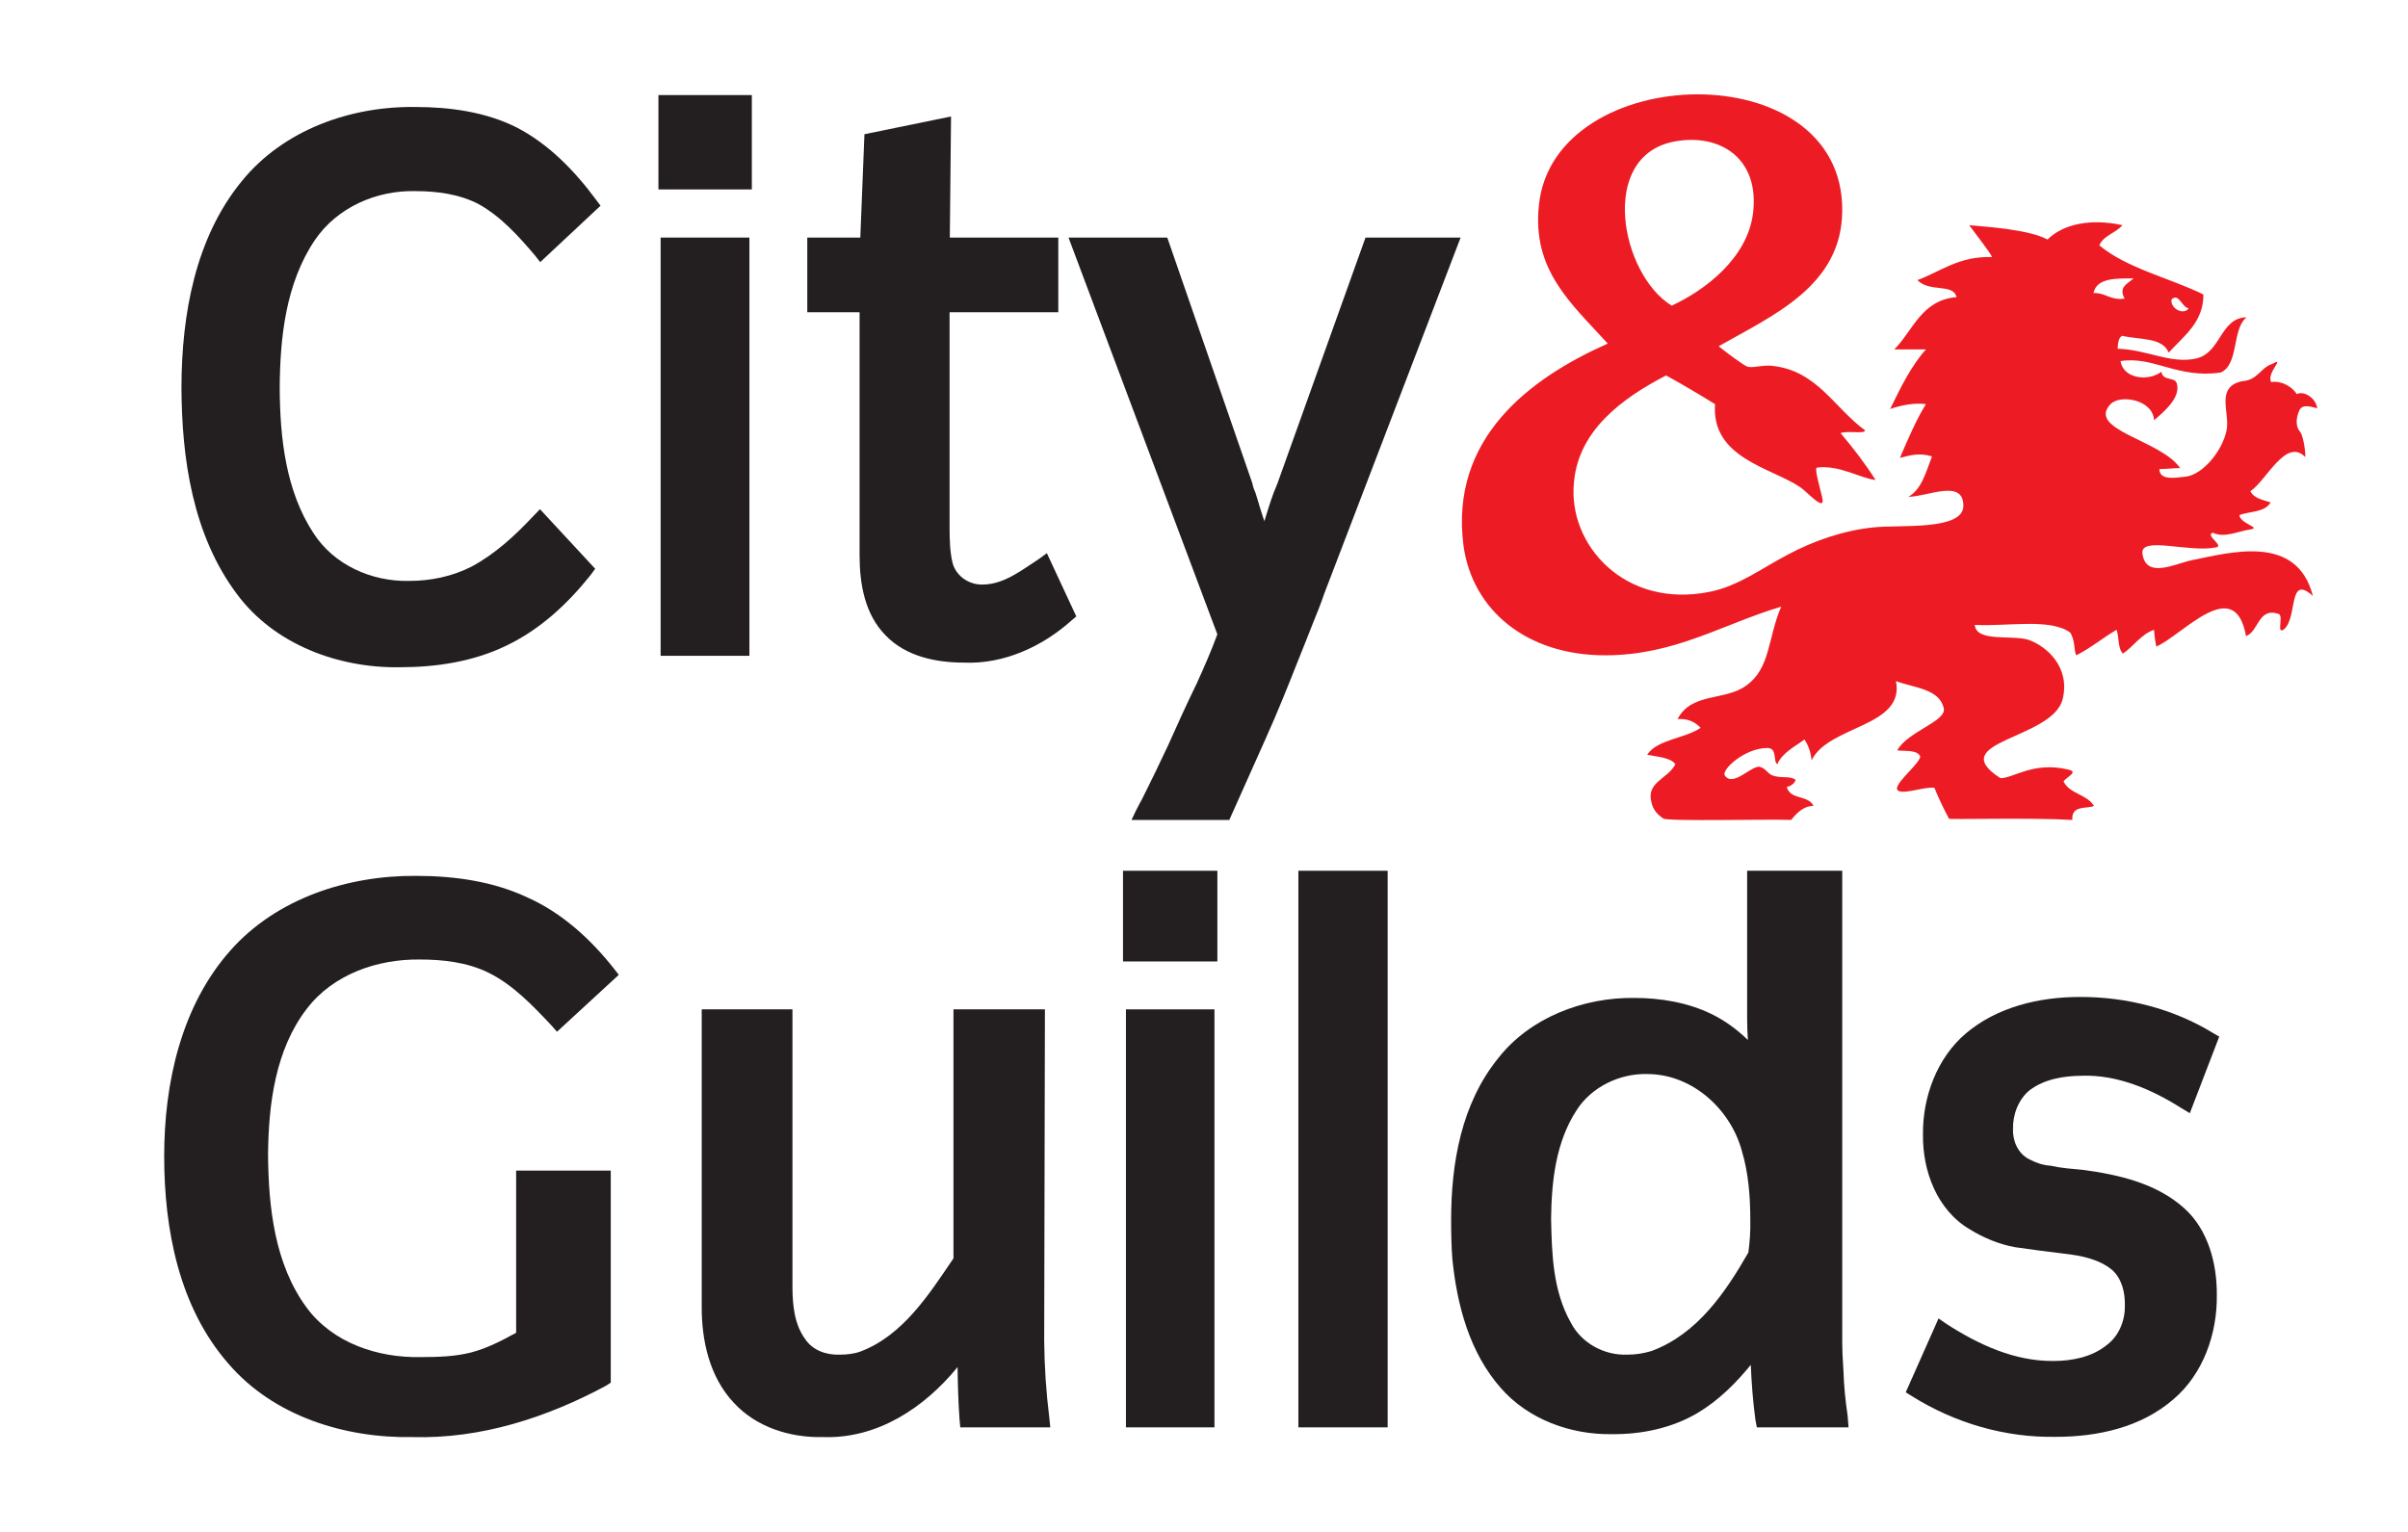
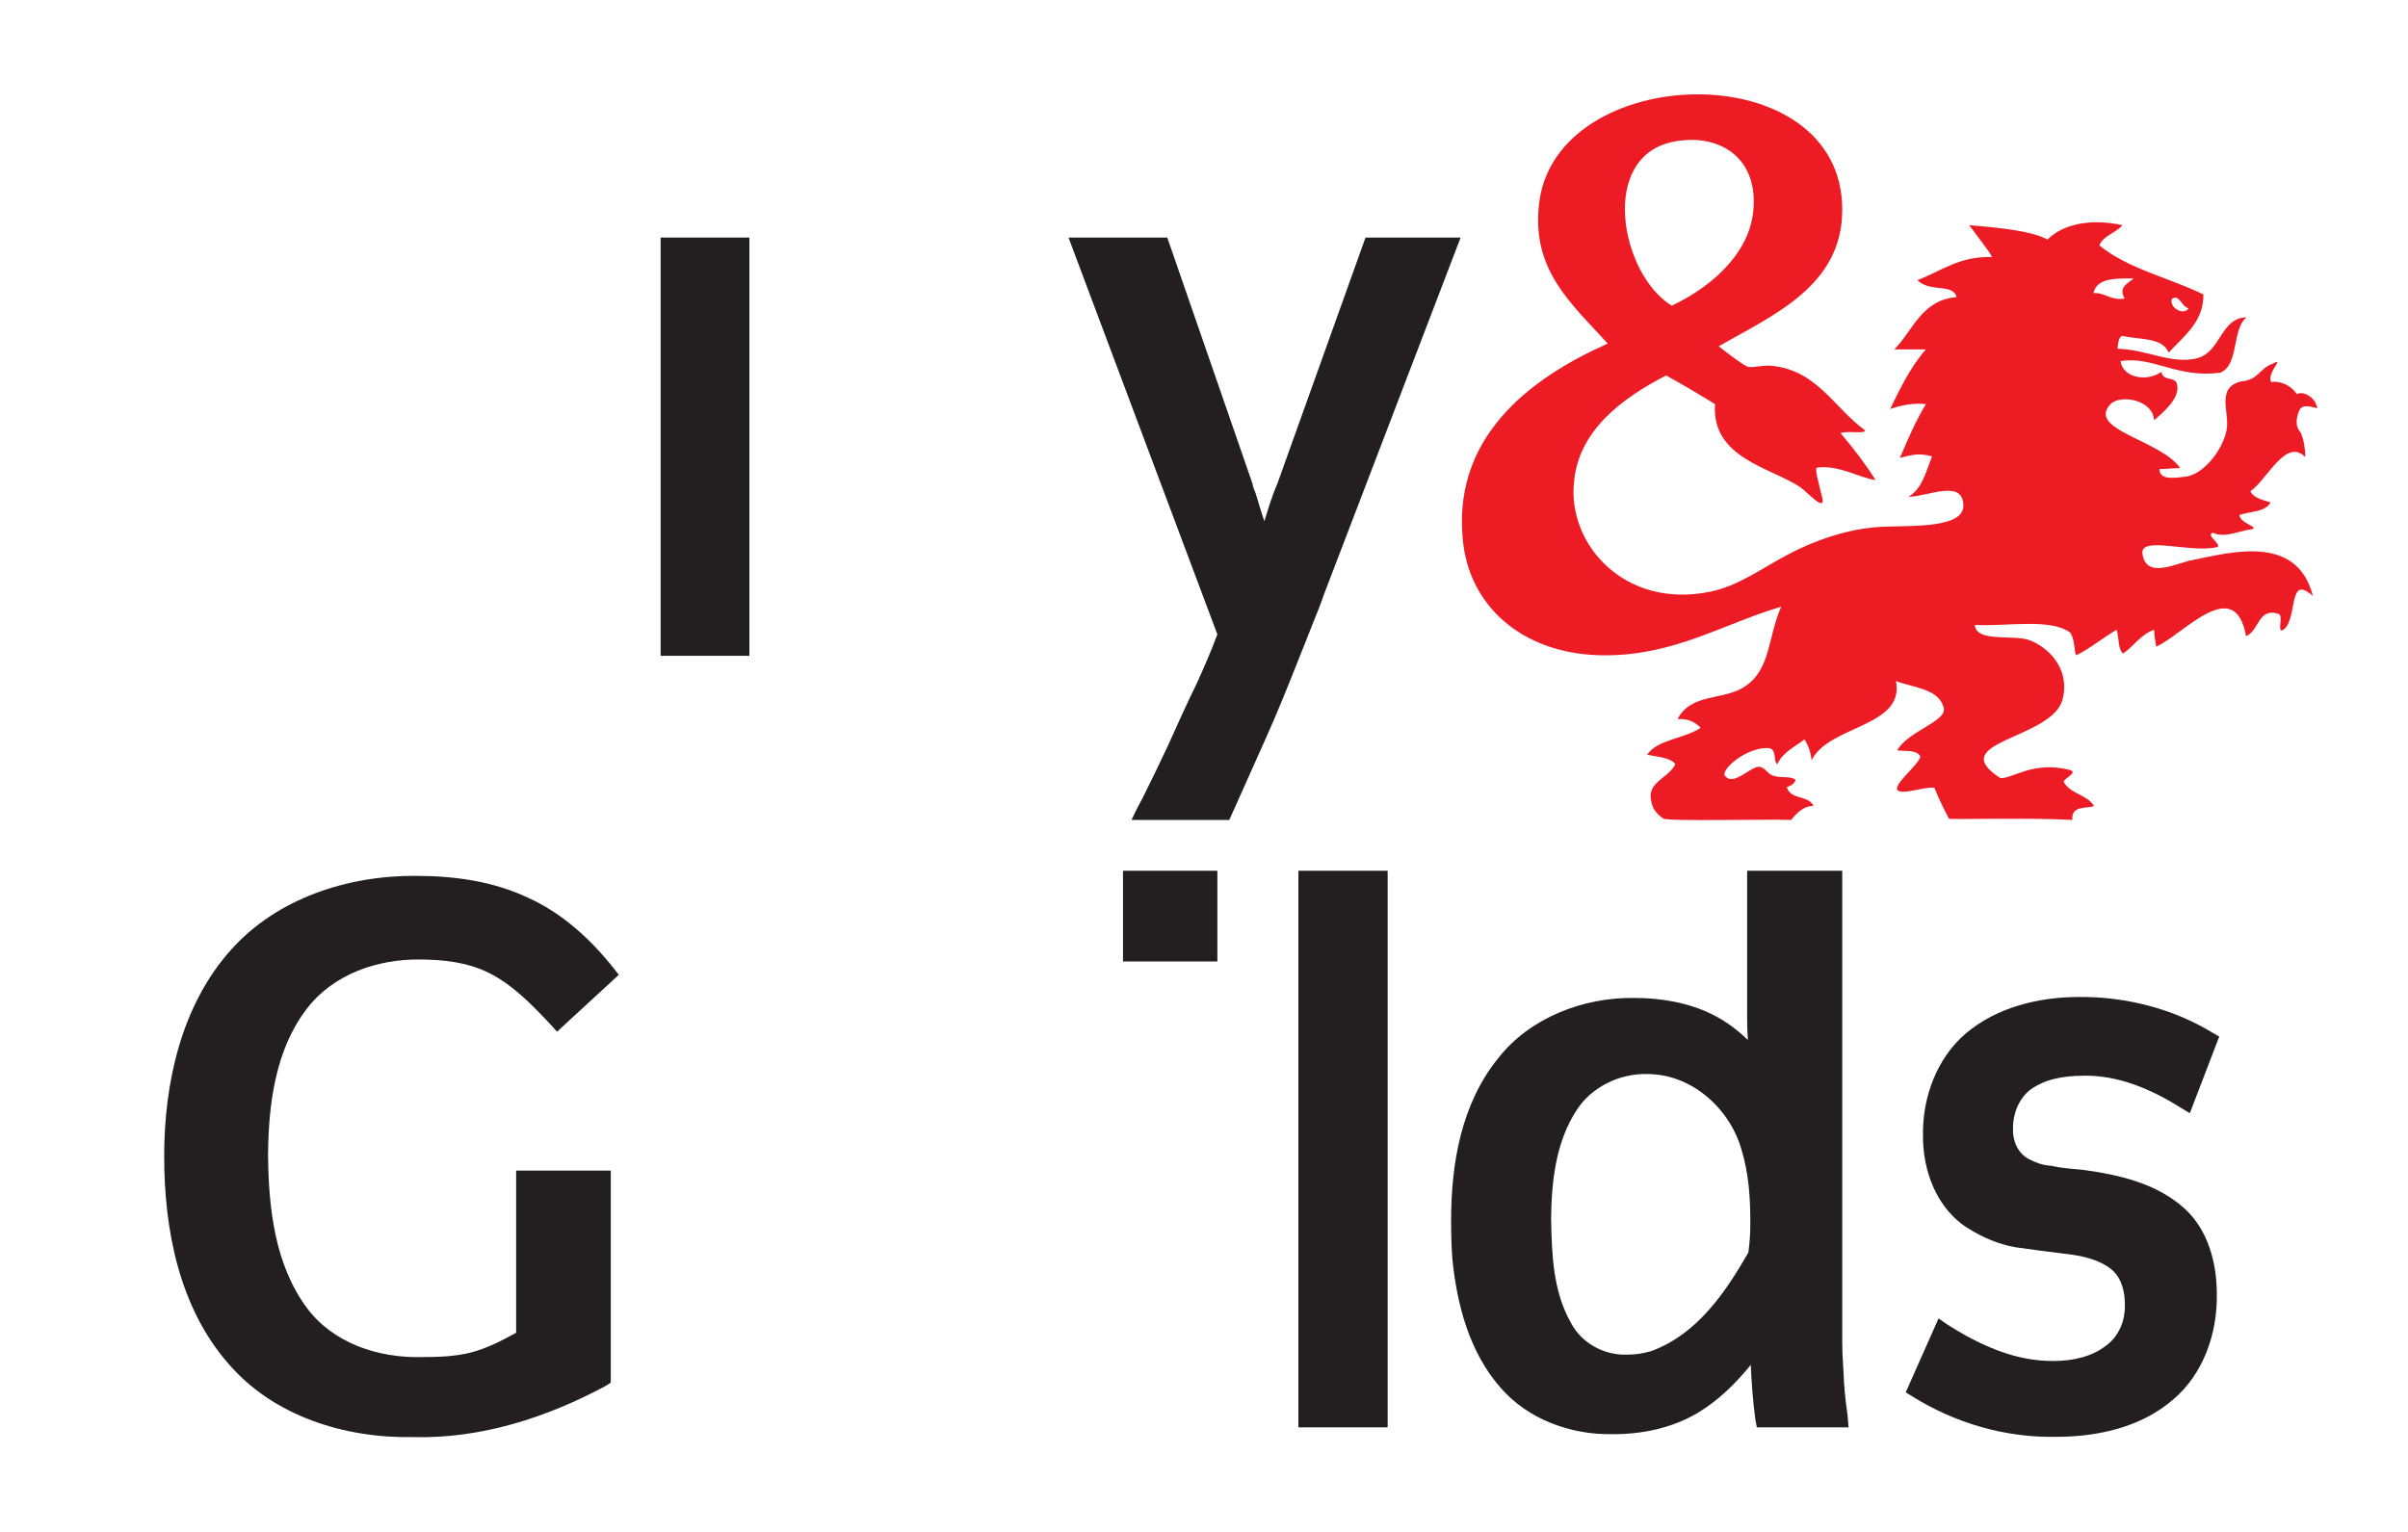
<svg xmlns="http://www.w3.org/2000/svg" width="99" height="63">
  <g class="layer">
    <title>Layer 1</title>
    <g id="surface1">
      <path d="m76.68,17.7c-0.02,0.16 -0.66,0 -1.01,0.11c0.54,0.64 1.01,1.25 1.44,1.93c-0.63,-0.07 -1.49,-0.63 -2.41,-0.51c-0.11,0.03 0.09,0.7 0.21,1.2c0.18,0.71 -0.62,-0.22 -0.92,-0.41c-1.19,-0.79 -3.64,-1.19 -3.48,-3.4c-0.65,-0.4 -1.32,-0.8 -2.01,-1.18c-1.84,0.95 -3.61,2.28 -3.79,4.4c-0.26,2.56 2.09,5.2 5.57,4.5c1.18,-0.23 2.15,-0.97 3.2,-1.52c1.08,-0.58 2.33,-1.01 3.54,-1.13c1.04,-0.12 3.72,0.15 3.7,-0.9c-0.01,-1.11 -1.47,-0.36 -2.26,-0.36c0.55,-0.31 0.72,-1.02 0.97,-1.66c-0.52,-0.16 -0.88,-0.05 -1.32,0.06c0.32,-0.74 0.66,-1.55 1.07,-2.21c-0.43,-0.06 -0.99,0.03 -1.47,0.2c0.42,-0.87 0.87,-1.78 1.47,-2.45c-0.43,0 -0.86,0 -1.3,0c0.76,-0.76 1.12,-2.04 2.56,-2.15c-0.14,-0.58 -1.1,-0.18 -1.61,-0.7c0.97,-0.36 1.7,-0.99 3.07,-0.95c-0.08,-0.19 -0.65,-0.91 -0.94,-1.31c0.72,0.07 2.44,0.17 3.22,0.59c0.65,-0.65 1.8,-0.87 3.08,-0.59c-0.28,0.33 -0.78,0.42 -0.95,0.83c1.14,0.95 2.87,1.33 4.28,2.02c0,1.12 -0.75,1.66 -1.43,2.39c-0.26,-0.64 -1.2,-0.52 -1.91,-0.69c-0.16,0.07 -0.17,0.32 -0.19,0.53c1.25,0.04 2.23,0.66 3.28,0.39c0.98,-0.27 0.95,-1.66 2.02,-1.68c-0.61,0.5 -0.3,1.93 -1.06,2.27c-1.77,0.26 -2.78,-0.69 -4.12,-0.47c0.11,0.72 1.13,0.85 1.68,0.44c0.07,0.41 0.57,0.18 0.64,0.5c0.16,0.59 -0.61,1.21 -0.94,1.49c-0.05,-0.85 -1.39,-1.07 -1.79,-0.66c-1,1.06 2.09,1.48 2.86,2.63c-0.24,0 -0.6,0.04 -0.85,0.04c0,0.51 0.75,0.34 1.1,0.31c0.69,-0.1 1.48,-1.04 1.66,-1.9c0.15,-0.73 -0.47,-1.77 0.62,-2.02c0.69,-0.05 0.74,-0.54 1.27,-0.72c0.55,-0.3 -0.25,0.36 -0.06,0.75c0.05,0 0.09,-0.01 0.13,-0.01c0.36,0 0.73,0.2 0.93,0.51c0.25,-0.15 0.77,0.12 0.84,0.58c-0.34,-0.09 -0.59,-0.15 -0.72,0.05c-0.18,0.38 -0.16,0.71 0,0.9c0.11,0.1 0.23,0.67 0.23,1.06c-0.8,-0.83 -1.6,0.97 -2.26,1.4c0.14,0.29 0.51,0.36 0.83,0.46c-0.22,0.41 -0.83,0.36 -1.28,0.52c0.02,0.36 0.9,0.51 0.47,0.59c-0.52,0.07 -1.08,0.37 -1.56,0.14c-0.35,0.09 0.48,0.54 0.13,0.6c-1.1,0.23 -3.09,-0.47 -3.03,0.24c0.13,1.08 1.35,0.43 2.02,0.29c1.63,-0.33 4.34,-1.09 4.99,1.47c-1.04,-0.94 -0.61,0.91 -1.2,1.38c-0.31,0.21 0,-0.55 -0.2,-0.64c-0.86,-0.29 -0.81,0.71 -1.35,0.91c-0.46,-2.58 -2.6,-0.04 -3.69,0.43c-0.05,-0.29 -0.06,-0.3 -0.09,-0.69c-0.53,0.18 -0.85,0.69 -1.28,0.98c-0.22,-0.23 -0.15,-0.66 -0.26,-0.98c-0.57,0.33 -1.06,0.75 -1.66,1.05c-0.11,-0.24 -0.03,-0.56 -0.24,-0.93c-0.82,-0.61 -2.6,-0.25 -3.93,-0.32c0.06,0.72 1.52,0.4 2.2,0.61c0.76,0.26 1.74,1.14 1.41,2.45c-0.42,1.65 -4.91,1.72 -2.56,3.24c0.52,0.02 1.34,-0.7 2.8,-0.35c0.44,0.1 -0.09,0.3 -0.2,0.49c0.25,0.51 0.95,0.52 1.25,1c-0.25,0.14 -0.94,-0.06 -0.89,0.58c-1.62,-0.1 -5.04,-0.01 -5.07,-0.05c-0.19,-0.35 -0.41,-0.8 -0.6,-1.27c-0.35,-0.06 -1.15,0.24 -1.44,0.14c-0.45,-0.14 0.78,-1.05 0.86,-1.42c-0.11,-0.29 -0.6,-0.22 -0.95,-0.26c0.43,-0.79 2.07,-1.2 1.91,-1.75c-0.19,-0.79 -1.23,-0.82 -1.96,-1.1c0.37,1.9 -2.77,1.81 -3.47,3.26c-0.03,-0.35 -0.15,-0.64 -0.29,-0.86c-0.39,0.29 -0.92,0.55 -1.12,1.02c-0.19,-0.14 0.02,-0.67 -0.42,-0.67c-0.92,0.01 -1.88,0.89 -1.74,1.13c0.35,0.51 1.11,-0.45 1.46,-0.35c0.28,0.09 0.29,0.31 0.6,0.38c0.32,0.08 0.65,-0.01 0.85,0.15c-0.02,0.14 -0.21,0.27 -0.36,0.29c0.14,0.55 0.87,0.32 1.1,0.78c-0.36,0 -0.65,0.24 -0.92,0.58c-0.98,-0.04 -5.09,0.07 -5.26,-0.06c-0.29,-0.2 -0.42,-0.39 -0.48,-0.65c-0.24,-0.85 0.67,-0.97 0.98,-1.58c-0.19,-0.28 -0.77,-0.31 -1.16,-0.39c0.4,-0.63 1.57,-0.67 2.2,-1.11c-0.23,-0.23 -0.49,-0.38 -0.95,-0.36c0.58,-1.1 1.92,-0.74 2.8,-1.36c1.03,-0.71 0.9,-1.97 1.46,-3.26c-2.4,0.71 -4.36,2 -7.24,2c-3.22,0 -5.45,-1.85 -5.82,-4.5c-0.58,-4.42 2.71,-6.89 5.93,-8.32c-1.52,-1.67 -3.12,-3.02 -2.83,-5.7c0.61,-5.93 12.52,-6.28 12.47,0.23c-0.01,3.11 -2.88,4.32 -5.08,5.58c0.37,0.3 1,0.76 1.16,0.83c0.18,0.09 0.68,-0.08 1.08,-0.02c1.81,0.21 2.5,1.71 3.78,2.65zm-4.61,-8.91c0.29,-2.29 -1.37,-3.32 -3.23,-2.97c-3.15,0.59 -2.21,5.47 -0.11,6.75c1.42,-0.66 3.1,-1.97 3.34,-3.78zm15.65,2.66c-0.75,0 -1.52,-0.02 -1.65,0.6c0.52,-0.01 0.68,0.31 1.28,0.23c-0.26,-0.47 0.1,-0.6 0.37,-0.83zm2.26,1.23c-0.3,-0.06 -0.39,-0.64 -0.7,-0.37c-0.07,0.38 0.51,0.67 0.7,0.37" fill="rgb(92.941%,10.98%,14.118%)" fill-rule="evenodd" id="svg_2" />
-       <path d="m24.69,8.46l-2.48,2.32l-0.22,-0.28c-0.68,-0.8 -1.4,-1.6 -2.32,-2.11c-0.79,-0.41 -1.71,-0.53 -2.59,-0.53c-1.59,-0.04 -3.22,0.66 -4.14,2.02c-1.19,1.77 -1.43,4 -1.44,6.08c0.01,2.06 0.25,4.23 1.39,5.97c0.84,1.3 2.38,1.99 3.92,1.96c0.89,0 1.78,-0.18 2.58,-0.59c0.97,-0.52 1.79,-1.28 2.54,-2.08l0.27,-0.28l2.27,2.45l-0.19,0.26c-0.95,1.19 -2.08,2.24 -3.46,2.9c-1.36,0.66 -2.88,0.89 -4.39,0.89c-2.51,0.04 -5.15,-0.93 -6.69,-3.01c-1.82,-2.43 -2.27,-5.57 -2.28,-8.52c0.01,-2.98 0.57,-6.13 2.48,-8.46c1.72,-2.12 4.49,-3.09 7.14,-3.05c1.42,0 2.88,0.2 4.16,0.84c1.33,0.69 2.39,1.79 3.27,2.98l0.18,0.24" fill="rgb(13.725%,12.157%,12.549%)" fill-rule="evenodd" id="svg_3" transform="matrix(1 0 0 1 0 0)" />
-       <path d="m30.91,7.79l-3.84,0l0,-3.88l3.84,0l0,3.88" fill="rgb(13.725%,12.157%,12.549%)" fill-rule="evenodd" id="svg_4" />
-       <path d="m44.05,25.52c-1.21,1.08 -2.79,1.8 -4.42,1.73c-1.16,0 -2.39,-0.26 -3.21,-1.11c-0.87,-0.87 -1.08,-2.14 -1.08,-3.31l0,-9.99l-2.15,0l0,-3.07l2.18,0l0.17,-4.25l3.56,-0.73l-0.05,4.98l4.46,0l0,3.07l-4.47,0l0,8.81c0,0.51 0.01,1.02 0.12,1.49c0.14,0.54 0.66,0.91 1.23,0.9c0.88,0 1.61,-0.59 2.32,-1.05l0.33,-0.24l1.21,2.6l-0.2,0.17" fill="rgb(13.725%,12.157%,12.549%)" fill-rule="evenodd" id="svg_5" />
      <path d="m60.05,9.77l-5.62,14.68c-0.13,0.39 -0.29,0.78 -0.44,1.15c-0.19,0.49 -0.39,0.98 -0.58,1.46c-0.45,1.14 -0.89,2.24 -1.39,3.35l-1.48,3.31l-4.02,0l0.19,-0.4c0.08,-0.16 0.17,-0.32 0.26,-0.49c0.36,-0.72 0.71,-1.44 1.05,-2.17c0.38,-0.85 0.77,-1.71 1.18,-2.55c0.3,-0.66 0.59,-1.32 0.84,-2l0.01,-0.02l-6.12,-16.32l4.06,0l3.5,10.11c0.02,0.12 0.06,0.24 0.12,0.37c0.06,0.18 0.12,0.39 0.18,0.59c0.07,0.21 0.12,0.4 0.2,0.61l0,-0.04c0.16,-0.52 0.31,-1.03 0.53,-1.53l3.62,-10.11l3.91,0" fill="rgb(13.725%,12.157%,12.549%)" fill-rule="evenodd" id="svg_6" />
-       <path d="m43.18,58.7l-3.7,0l-0.03,-0.32c-0.05,-0.69 -0.07,-1.38 -0.08,-2.07l0,-0.09c-1.37,1.68 -3.31,2.96 -5.54,2.88c-1.34,0.03 -2.74,-0.4 -3.67,-1.42c-0.99,-1.06 -1.32,-2.55 -1.31,-3.97l0,-12.2l3.73,0l0,11.47c0.01,0.72 0.08,1.49 0.53,2.1c0.31,0.46 0.87,0.65 1.41,0.63c0.29,0 0.59,-0.03 0.86,-0.13c1.74,-0.66 2.81,-2.34 3.82,-3.83l0,-10.24l3.76,0l-0.03,13.63c0.01,1.07 0.08,2.12 0.21,3.16l0.04,0.4" fill="rgb(13.725%,12.157%,12.549%)" fill-rule="evenodd" id="svg_7" />
      <path d="m50.05,39.54l-3.88,0l0,-3.73l3.88,0l0,3.73" fill="rgb(13.725%,12.157%,12.549%)" fill-rule="evenodd" id="svg_8" />
      <path d="m57.05,58.7l-3.67,0l0,-22.89l3.67,0l0,22.89" fill="rgb(13.725%,12.157%,12.549%)" fill-rule="evenodd" id="svg_9" />
      <path d="m76,58.7l-3.77,0l-0.06,-0.31c-0.1,-0.75 -0.16,-1.51 -0.19,-2.26c-0.62,0.76 -1.32,1.46 -2.19,1.98c-1.05,0.62 -2.29,0.88 -3.51,0.87c-1.72,0.03 -3.46,-0.62 -4.57,-1.89c-1.3,-1.47 -1.81,-3.43 -2,-5.32c-0.04,-0.52 -0.05,-1.06 -0.05,-1.59c0,-2.32 0.41,-4.79 1.95,-6.68c1.29,-1.64 3.47,-2.49 5.59,-2.46c1.07,0 2.2,0.19 3.16,0.66c0.56,0.27 1.07,0.65 1.5,1.07c-0.02,-0.3 -0.03,-0.61 -0.03,-0.91l0,-6.05l3.91,0l0,19.44c0,0.14 0.01,0.3 0.01,0.43c0.01,0.23 0.03,0.48 0.04,0.71c0.02,0.61 0.08,1.21 0.17,1.82l0.04,0.49zm-8.1,-3.14c1.89,-0.7 3.05,-2.43 3.98,-4.05c0.06,-0.43 0.09,-0.88 0.08,-1.33c0,-0.95 -0.07,-1.93 -0.35,-2.86c-0.45,-1.66 -2,-3.15 -3.89,-3.15c-1.14,-0.03 -2.29,0.54 -2.89,1.47c-0.87,1.32 -1.04,2.94 -1.06,4.47c0.03,1.46 0.07,2.98 0.82,4.3c0.43,0.82 1.36,1.34 2.32,1.3c0.34,0 0.66,-0.05 0.99,-0.15" fill="rgb(13.725%,12.157%,12.549%)" fill-rule="evenodd" id="svg_10" />
      <path d="m91.24,42.63l-1.21,3.15l-0.35,-0.21c-1.21,-0.77 -2.63,-1.38 -4.09,-1.33c-0.75,0.01 -1.52,0.13 -2.14,0.59c-0.47,0.38 -0.7,1.01 -0.69,1.59c-0.02,0.49 0.2,1.02 0.66,1.25c0.26,0.14 0.56,0.25 0.88,0.27l0.04,0l0.01,0.01c0.42,0.09 0.85,0.12 1.28,0.16c1.48,0.2 3.02,0.55 4.16,1.57c0.99,0.88 1.36,2.28 1.35,3.58c0.02,1.59 -0.56,3.25 -1.79,4.29c-1.32,1.15 -3.11,1.54 -4.82,1.54c-2.08,0.04 -4.15,-0.56 -5.92,-1.67l-0.26,-0.16l1.35,-3.04l0.33,0.23c1.32,0.85 2.81,1.54 4.4,1.52c0.76,0 1.57,-0.16 2.18,-0.65c0.5,-0.37 0.76,-1 0.75,-1.63c0.01,-0.53 -0.12,-1.1 -0.52,-1.46c-0.54,-0.45 -1.27,-0.59 -1.95,-0.67c-0.68,-0.08 -1.36,-0.17 -2.05,-0.27c-0.66,-0.12 -1.3,-0.39 -1.85,-0.73c-1.35,-0.79 -1.95,-2.4 -1.93,-3.9c-0.02,-1.55 0.58,-3.15 1.75,-4.15c1.29,-1.1 3.03,-1.51 4.69,-1.51c1.91,-0.01 3.85,0.48 5.48,1.48l0.26,0.15" fill="rgb(13.725%,12.157%,12.549%)" fill-rule="evenodd" id="svg_11" />
      <path d="m30.81,26.97l-3.65,0l0,-17.2l3.65,0l0,17.2" fill="rgb(13.725%,12.157%,12.549%)" fill-rule="evenodd" id="svg_12" />
-       <path d="m49.93,58.7l-3.64,0l0,-17.19l3.64,0l0,17.19" fill="rgb(13.725%,12.157%,12.549%)" fill-rule="evenodd" id="svg_13" />
      <path d="m25.44,40.09l-2.54,2.34l-0.23,-0.26c-0.78,-0.83 -1.58,-1.67 -2.59,-2.17c-0.88,-0.43 -1.87,-0.54 -2.83,-0.54c-1.73,-0.02 -3.55,0.6 -4.64,2.03c-1.29,1.68 -1.57,3.91 -1.59,5.99c0.02,2.18 0.27,4.51 1.59,6.3c1.08,1.46 2.94,2.07 4.7,2.03c0.69,0 1.39,-0.02 2.06,-0.19c0.65,-0.17 1.27,-0.49 1.85,-0.81l0,-6.67l3.89,0l0,8.72l-0.18,0.12c-2.45,1.32 -5.17,2.2 -7.97,2.12c-2.77,0.05 -5.71,-0.85 -7.57,-3.02c-2.03,-2.32 -2.64,-5.52 -2.64,-8.53c0,-3.01 0.7,-6.19 2.73,-8.47c1.9,-2.14 4.82,-3.08 7.62,-3.06c1.57,0 3.18,0.22 4.61,0.9c1.4,0.63 2.57,1.7 3.52,2.9l0.21,0.27" fill="rgb(13.725%,12.157%,12.549%)" fill-rule="evenodd" id="svg_14" />
    </g>
  </g>
</svg>